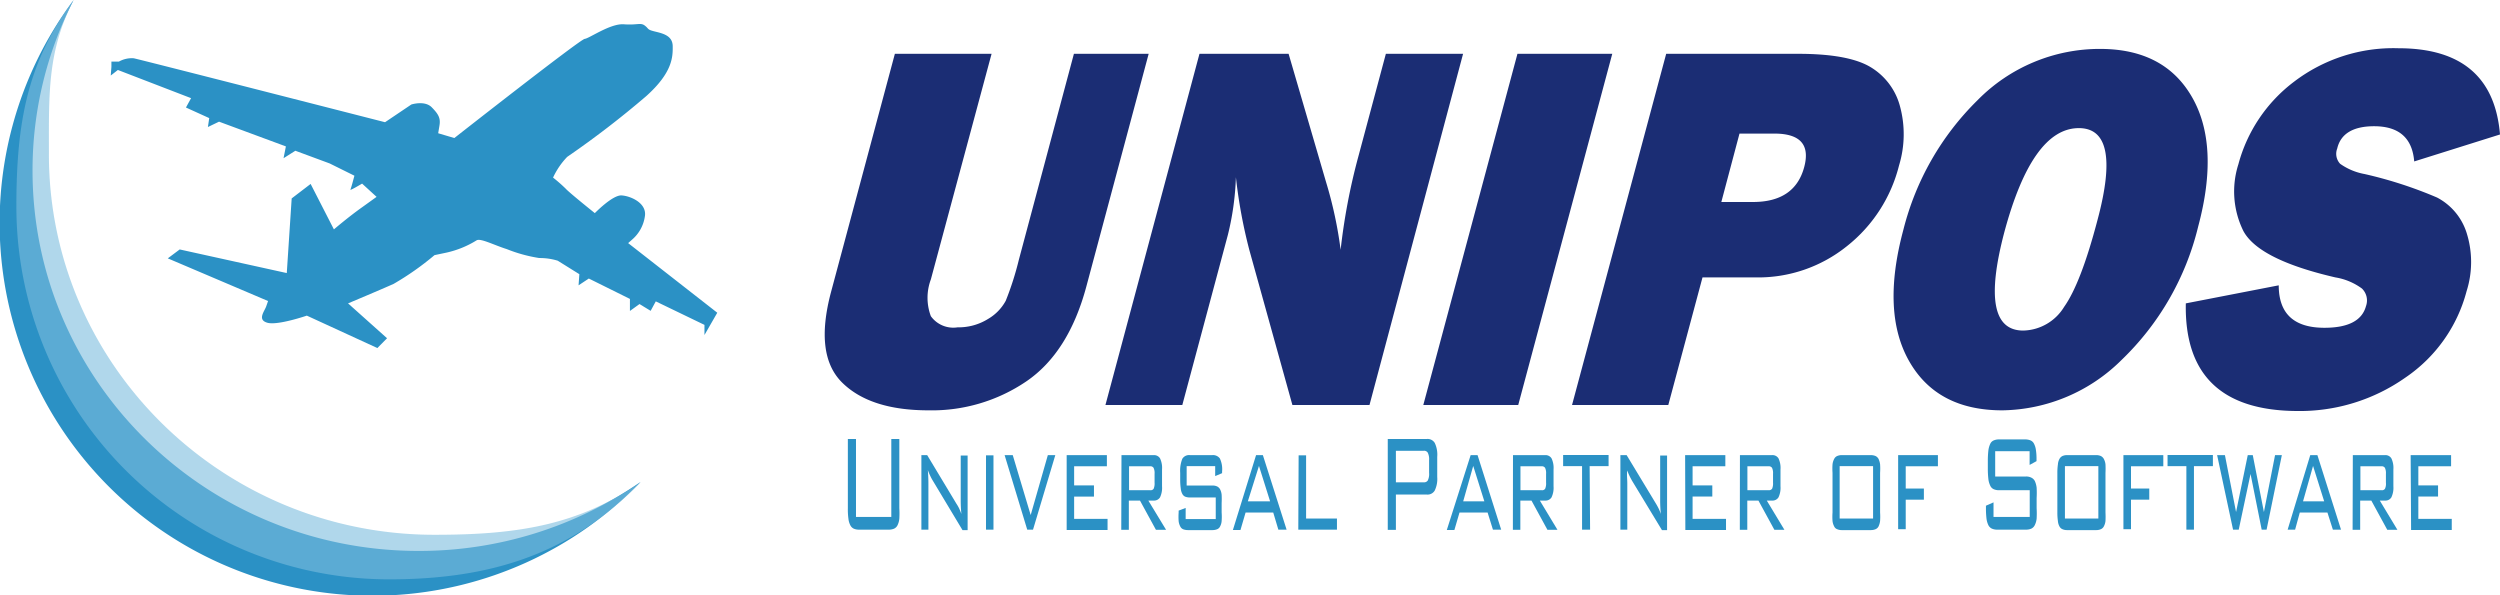
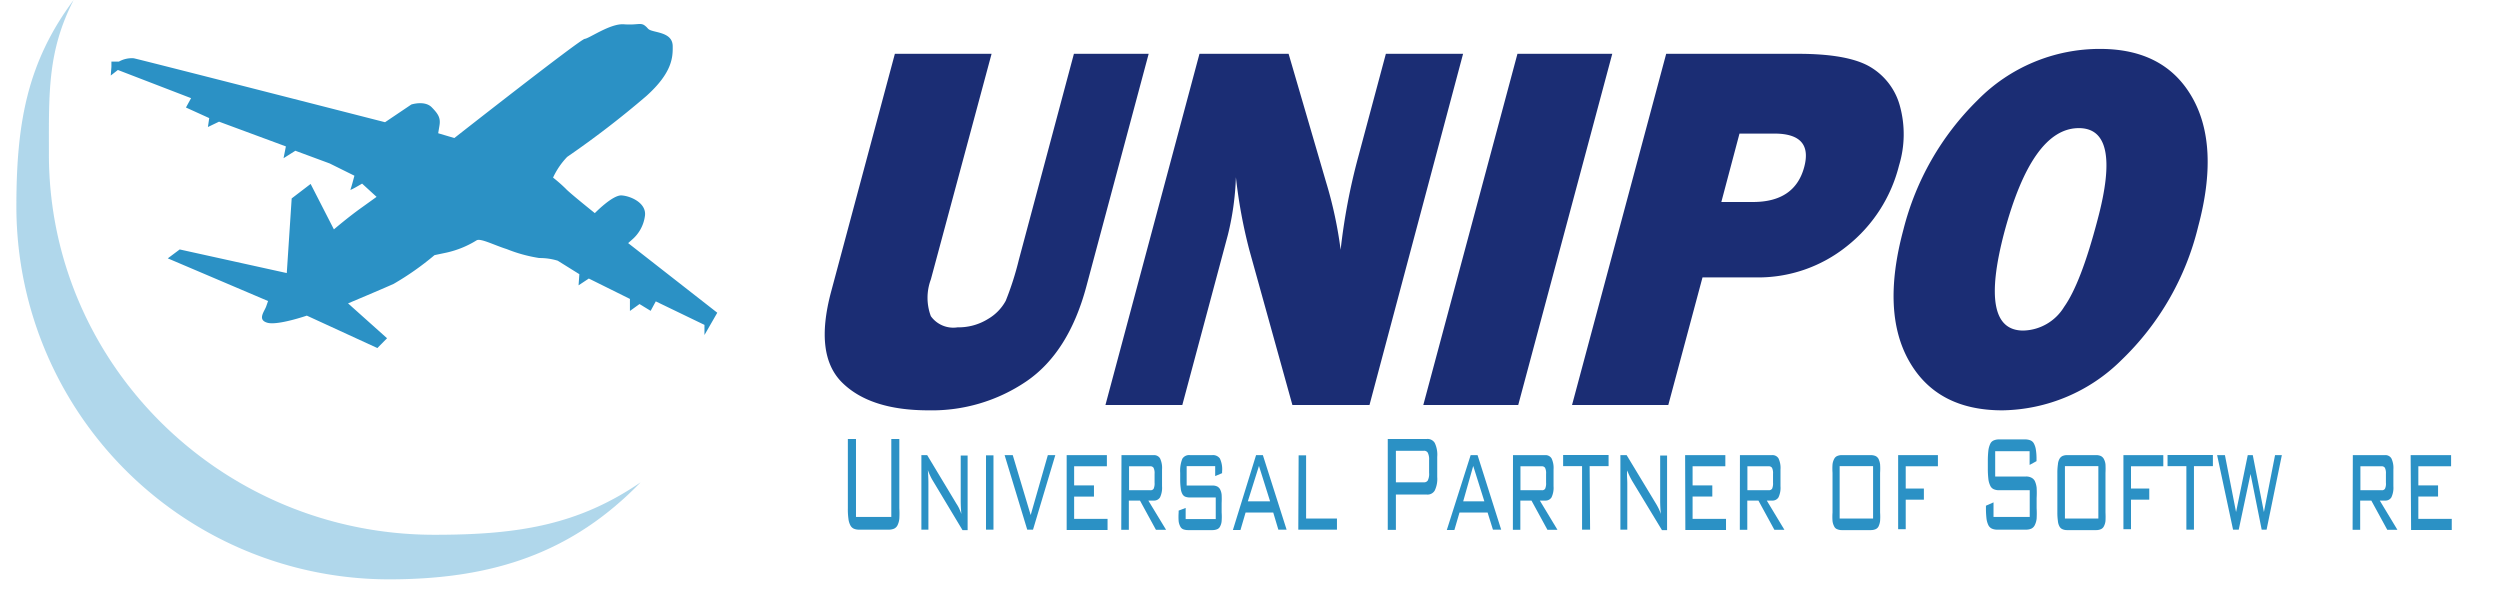
<svg xmlns="http://www.w3.org/2000/svg" viewBox="0 0 224.39 53.43">
  <defs>
    <style>.cls-1{fill:#1b2d74;}.cls-2{fill:#2b91c5;}.cls-3{fill:#7bbcdd;opacity:0.6;}</style>
  </defs>
  <g id="レイヤー_2" data-name="レイヤー 2">
    <g id="レイヤー_1-2" data-name="レイヤー 1">
      <path class="cls-1" d="M103.1,4.83,97.51,25.7q-1.59,5.94-5.39,8.53a15.08,15.08,0,0,1-8.77,2.6c-3.5,0-6.08-.83-7.76-2.49s-2-4.37-1-8.13L80.32,4.83H89L83.55,25.08a4.7,4.7,0,0,0,0,3.3,2.48,2.48,0,0,0,2.4,1,5,5,0,0,0,2.73-.75A4.23,4.23,0,0,0,90.27,27a27.07,27.07,0,0,0,1.18-3.69L96.39,4.83Z" />
      <path class="cls-1" d="M122.92,36.35H116l-3.87-13.93a45.62,45.62,0,0,1-1.2-6.51,24.83,24.83,0,0,1-.72,5.17l-4.09,15.27h-6.9l8.44-31.52h8l3.37,11.54a37.17,37.17,0,0,1,1.3,6.05,55.11,55.11,0,0,1,1.56-8.26l2.5-9.33h6.93Z" />
      <path class="cls-1" d="M144.71,4.83l-8.44,31.52h-8.52L136.2,4.83Z" />
      <path class="cls-1" d="M152.81,24.9l-3.07,11.45H141.1l8.45-31.52h11.84q4.44,0,6.43,1.15a5.83,5.83,0,0,1,2.71,3.54,9.59,9.59,0,0,1-.08,5.33,13.36,13.36,0,0,1-4.71,7.27,12.71,12.71,0,0,1-8.12,2.78Zm1.69-6.77h2.84q3.76,0,4.6-3.14.8-3-2.68-3h-3.13Z" />
      <path class="cls-1" d="M179.72,36.83q-5.85,0-8.36-4.41t-.52-11.8A24.78,24.78,0,0,1,177.49,9a15.38,15.38,0,0,1,11-4.61q5.79,0,8.27,4.35t.54,11.59a24.64,24.64,0,0,1-6.9,12A15.47,15.47,0,0,1,179.72,36.83Zm1.88-7.16a4.41,4.41,0,0,0,3.67-2.13q1.51-2.13,3-7.82,2.2-8.22-1.68-8.22-4.19,0-6.7,9.38Q177.58,29.67,181.6,29.67Z" />
-       <path class="cls-1" d="M196.19,27.23l8.34-1.62q0,3.81,4.1,3.81c2.14,0,3.38-.65,3.73-1.94A1.49,1.49,0,0,0,212,25.9a5.5,5.5,0,0,0-2.38-1q-6.87-1.59-8.26-4.16a8,8,0,0,1-.45-6,13.72,13.72,0,0,1,5-7.41,14.7,14.7,0,0,1,9.36-3q8.47,0,9.12,7.74l-7.7,2.42c-.17-2.1-1.37-3.16-3.6-3.16-1.86,0-3,.66-3.31,2a1.31,1.31,0,0,0,.26,1.37,5.49,5.49,0,0,0,2.19.92,37.61,37.61,0,0,1,6.51,2.11,5.41,5.41,0,0,1,2.65,3.16,8.67,8.67,0,0,1,0,5.25,13.51,13.51,0,0,1-5.49,7.75,16.48,16.48,0,0,1-9.75,3Q196,36.83,196.19,27.23Z" />
      <path class="cls-2" d="M9.94,6.78,10,6l0-.47.67,0A2.37,2.37,0,0,1,12,5.23c.53.1,22.56,5.74,22.56,5.74l2.36-1.59s1.2-.39,1.83.25.81,1,.69,1.67l-.11.66,1.45.43s11.29-8.86,11.7-8.9S54.78,2.09,56,2.18s1.49-.18,1.88.12.17.35.91.53,1.58.38,1.59,1.32,0,2.35-2.38,4.48a83.8,83.8,0,0,1-7.09,5.45,6.77,6.77,0,0,0-1.27,1.86,13.67,13.67,0,0,1,1.14,1c.32.36,2.61,2.19,2.61,2.19s1.59-1.64,2.4-1.59,2.3.69,2.09,1.89a3.38,3.38,0,0,1-1.15,2.08l-.35.31,8,6.25-1.15,2v-.91l-4.37-2.11-.46.85-1-.61-.86.62V26.83L52.85,25l-.92.61.07-1-1.94-1.21a5.52,5.52,0,0,0-1.66-.24,13.21,13.21,0,0,1-2.91-.8c-1.12-.35-2.36-1-2.71-.79a8.68,8.68,0,0,1-2.69,1.1L39,22.9a25.36,25.36,0,0,1-3.67,2.58c-1.18.53-4.09,1.75-4.09,1.75l3.5,3.13-.87.88-6.33-2.91s-2.62.9-3.54.64-.28-1-.11-1.46l.17-.49-9-3.83,1.07-.8,9.61,2.12.44-6.7,1.7-1.3,2.09,4.08s1.28-1.1,2.55-2l1.28-.92L32.5,16.48s-1.12.67-1.05.54.36-1.25.36-1.25l-2.22-1.1-3.08-1.14-1.06.67.21-1.06-6-2.22-1,.48.12-.8-2.09-.95.46-.84L10.58,6.28Z" />
-       <path class="cls-2" d="M37.58,49.45c-19.14,0-34.66-15.28-34.66-34.13A33.5,33.5,0,0,1,6.61,0,33.46,33.46,0,0,0,57.5,43.25,34.92,34.92,0,0,1,37.58,49.45Z" />
      <path class="cls-3" d="M39,48C19.9,48,4.39,32.7,4.39,13.86,4.39,8.34,4.25,4.61,6.61,0,2.46,5.57,1.47,11,1.47,18.5A33.46,33.46,0,0,0,34.93,52c9.43,0,16.49-2.44,22.57-8.71C51.86,47.15,46.46,48,39,48Z" />
      <path class="cls-2" d="M76.83,46.4H80v-7h.72v6.21a7.94,7.94,0,0,1,0,.94,1.67,1.67,0,0,1-.16.59.66.66,0,0,1-.31.31,1.21,1.21,0,0,1-.5.09H77.12a1.16,1.16,0,0,1-.49-.09.66.66,0,0,1-.31-.31,1.66,1.66,0,0,1-.17-.59,6.25,6.25,0,0,1-.05-.94V39.4h.73Z" />
      <path class="cls-2" d="M83.33,43.39v4.15H82.7V40.85h.52l2.63,4.37a3.5,3.5,0,0,1,.24.42c.07.15.13.31.2.49a12.41,12.41,0,0,1-.06-1.24v-4h.62v6.69h-.46L83.7,43.1a4.13,4.13,0,0,1-.22-.42,4.53,4.53,0,0,1-.2-.49C83.31,42.59,83.33,43,83.33,43.39Z" />
      <path class="cls-2" d="M88.5,47.54V40.87h.67v6.67Z" />
      <path class="cls-2" d="M90.17,40.85h.73l1.61,5.38,1.54-5.38h.67l-2,6.69h-.52Z" />
      <path class="cls-2" d="M95.74,40.85h3.61v1H96.41v1.72h1.78v1H96.41v2h3v1H95.74Z" />
      <path class="cls-2" d="M100.66,40.85h2.89a.63.63,0,0,1,.57.29,2,2,0,0,1,.18,1v1.5a2,2,0,0,1-.18,1,.63.63,0,0,1-.57.29h-.48l1.59,2.62h-.91l-1.43-2.62h-1v2.62h-.68Zm.68,1V44h1.91a.31.31,0,0,0,.3-.14,1.19,1.19,0,0,0,.08-.54v-.79a1.08,1.08,0,0,0-.09-.54.33.33,0,0,0-.29-.14Z" />
      <path class="cls-2" d="M106.51,41.84v1.74h2.3a.94.94,0,0,1,.43.08.61.61,0,0,1,.27.26,1.37,1.37,0,0,1,.14.49,7.32,7.32,0,0,1,0,.74V46a5.26,5.26,0,0,1,0,.76,1.19,1.19,0,0,1-.14.49.49.49,0,0,1-.26.25,1.1,1.1,0,0,1-.43.08h-2.19a1.22,1.22,0,0,1-.42-.07.51.51,0,0,1-.27-.25,1.36,1.36,0,0,1-.15-.48,5.59,5.59,0,0,1,0-.77v-.18l.63-.24v1h2.7V44.65h-2.31a1.11,1.11,0,0,1-.43-.07.53.53,0,0,1-.26-.25,1.24,1.24,0,0,1-.14-.49,5.41,5.41,0,0,1-.05-.77v-.63a2.92,2.92,0,0,1,.19-1.26.71.71,0,0,1,.69-.33h2a.76.76,0,0,1,.68.3,2.25,2.25,0,0,1,.2,1.17v.15l-.62.26v-.89Z" />
      <path class="cls-2" d="M112.74,40.85h.61l2.13,6.69h-.74L114.28,46H111.8l-.46,1.57h-.68ZM114,45l-1-3.18-1,3.18Z" />
      <path class="cls-2" d="M116.56,40.87h.67v5.67H120v1h-3.47Z" />
      <path class="cls-2" d="M124.56,39.4h3.52a.75.75,0,0,1,.7.36A2.44,2.44,0,0,1,129,41v1.81a2.4,2.4,0,0,1-.22,1.21.74.74,0,0,1-.7.37h-2.79v3.17h-.73Zm.73,1.06v2.83h2.5a.39.39,0,0,0,.36-.16,1.31,1.31,0,0,0,.12-.69V41.31a1.32,1.32,0,0,0-.12-.68.38.38,0,0,0-.36-.17Z" />
      <path class="cls-2" d="M132,40.85h.62l2.12,6.69H134L133.52,46H131l-.46,1.57h-.68ZM133.23,45l-1-3.18L131.33,45Z" />
      <path class="cls-2" d="M135.8,40.85h2.89a.63.63,0,0,1,.57.29,2,2,0,0,1,.18,1v1.5a2,2,0,0,1-.18,1,.63.63,0,0,1-.57.29h-.48l1.58,2.62h-.9l-1.43-2.62h-1v2.62h-.67Zm.67,1V44h1.92a.31.31,0,0,0,.3-.14,1.19,1.19,0,0,0,.08-.54v-.79a1.08,1.08,0,0,0-.09-.54.34.34,0,0,0-.29-.14Z" />
      <path class="cls-2" d="M142.72,47.54H142v-5.7h-1.7v-1h4.08v1h-1.7Z" />
      <path class="cls-2" d="M146.06,43.39v4.15h-.62V40.85H146l2.64,4.37c.08.13.16.28.23.42a4.53,4.53,0,0,1,.2.49,12.41,12.41,0,0,1-.06-1.24v-4h.62v6.69h-.46l-2.69-4.44c-.07-.13-.15-.27-.22-.42a4.53,4.53,0,0,1-.2-.49C146,42.59,146.06,43,146.06,43.39Z" />
      <path class="cls-2" d="M151.25,40.85h3.61v1h-2.94v1.72h1.77v1h-1.77v2h3v1h-3.65Z" />
      <path class="cls-2" d="M156.17,40.85h2.88a.63.63,0,0,1,.58.29,2,2,0,0,1,.18,1v1.5a2,2,0,0,1-.18,1,.63.63,0,0,1-.58.29h-.47l1.58,2.62h-.9l-1.43-2.62h-1v2.62h-.67Zm.67,1V44h1.92a.34.34,0,0,0,.3-.14,1.19,1.19,0,0,0,.08-.54v-.79a1.08,1.08,0,0,0-.09-.54.34.34,0,0,0-.29-.14Z" />
      <path class="cls-2" d="M164.48,41.68a1.35,1.35,0,0,1,.15-.49.53.53,0,0,1,.27-.26,1,1,0,0,1,.42-.08h2.59a1.1,1.1,0,0,1,.43.08.61.61,0,0,1,.27.26,1.6,1.6,0,0,1,.14.49,5.44,5.44,0,0,1,0,.76V46a5.44,5.44,0,0,1,0,.76,1.6,1.6,0,0,1-.14.49.54.54,0,0,1-.27.25,1.1,1.1,0,0,1-.43.08h-2.59a1,1,0,0,1-.42-.08.47.47,0,0,1-.27-.25,1.36,1.36,0,0,1-.15-.48,5.5,5.5,0,0,1,0-.77V42.44A5.44,5.44,0,0,1,164.48,41.68Zm3.64,4.86v-4.7h-3v4.7Z" />
      <path class="cls-2" d="M170.37,40.85h3.57v1h-2.89v2h1.63v1h-1.63v2.65h-.68Z" />
      <path class="cls-2" d="M179.08,40.5v2.27h2.75a1,1,0,0,1,.49.1.69.69,0,0,1,.32.31,2,2,0,0,1,.16.59,8.15,8.15,0,0,1,0,.93v.91a8.23,8.23,0,0,1,0,.94,1.66,1.66,0,0,1-.17.59.66.66,0,0,1-.31.31,1.19,1.19,0,0,1-.49.09h-2.55a1.16,1.16,0,0,1-.49-.09.68.68,0,0,1-.32-.31,1.89,1.89,0,0,1-.17-.59,7.94,7.94,0,0,1-.05-.94v-.22l.68-.3V46.4h3.25V44h-2.74a1.16,1.16,0,0,1-.49-.09.62.62,0,0,1-.31-.31,1.89,1.89,0,0,1-.17-.59,7.94,7.94,0,0,1-.05-.94v-.71a7.94,7.94,0,0,1,.05-.94,2,2,0,0,1,.17-.59.6.6,0,0,1,.31-.3,1.16,1.16,0,0,1,.49-.09h2.33a1.26,1.26,0,0,1,.46.08.62.62,0,0,1,.32.28,1.69,1.69,0,0,1,.18.55,5.22,5.22,0,0,1,.06.87v.17l-.62.34V40.5Z" />
      <path class="cls-2" d="M184.71,41.68a1.19,1.19,0,0,1,.14-.49.61.61,0,0,1,.27-.26,1,1,0,0,1,.42-.08h2.6a1,1,0,0,1,.42.08.61.61,0,0,1,.27.26,1.35,1.35,0,0,1,.15.49,7.59,7.59,0,0,1,0,.76V46a7.59,7.59,0,0,1,0,.76,1.35,1.35,0,0,1-.15.49.54.54,0,0,1-.27.25,1,1,0,0,1-.42.08h-2.6a1,1,0,0,1-.42-.08.54.54,0,0,1-.27-.25,1.19,1.19,0,0,1-.14-.48,5.3,5.3,0,0,1-.05-.77V42.44A5.26,5.26,0,0,1,184.71,41.68Zm3.63,4.86v-4.7h-3v4.7Z" />
      <path class="cls-2" d="M190.59,40.85h3.58v1h-2.9v2h1.64v1h-1.64v2.65h-.68Z" />
      <path class="cls-2" d="M196.92,47.54h-.68v-5.7h-1.69v-1h4.07v1h-1.7Z" />
      <path class="cls-2" d="M199,40.85h.7l1,5.11,1.05-5.11h.45l1,5.11,1-5.11h.61l-1.37,6.69H203l-1-5-1.06,5h-.51Z" />
-       <path class="cls-2" d="M207.36,40.85H208l2.12,6.69h-.73L208.9,46h-2.48L206,47.54h-.67ZM208.61,45l-1-3.18L206.71,45Z" />
      <path class="cls-2" d="M211.18,40.85h2.89a.62.62,0,0,1,.57.29,2,2,0,0,1,.18,1v1.5a2,2,0,0,1-.18,1,.62.62,0,0,1-.57.29h-.47l1.58,2.62h-.91l-1.43-2.62h-1v2.62h-.68Zm.68,1V44h1.91a.31.31,0,0,0,.3-.14,1.06,1.06,0,0,0,.08-.54v-.79a1.08,1.08,0,0,0-.09-.54.33.33,0,0,0-.29-.14Z" />
      <path class="cls-2" d="M216.37,40.85H220v1h-2.94v1.72h1.77v1h-1.77v2h3v1h-3.65Z" />
    </g>
  </g>
</svg>